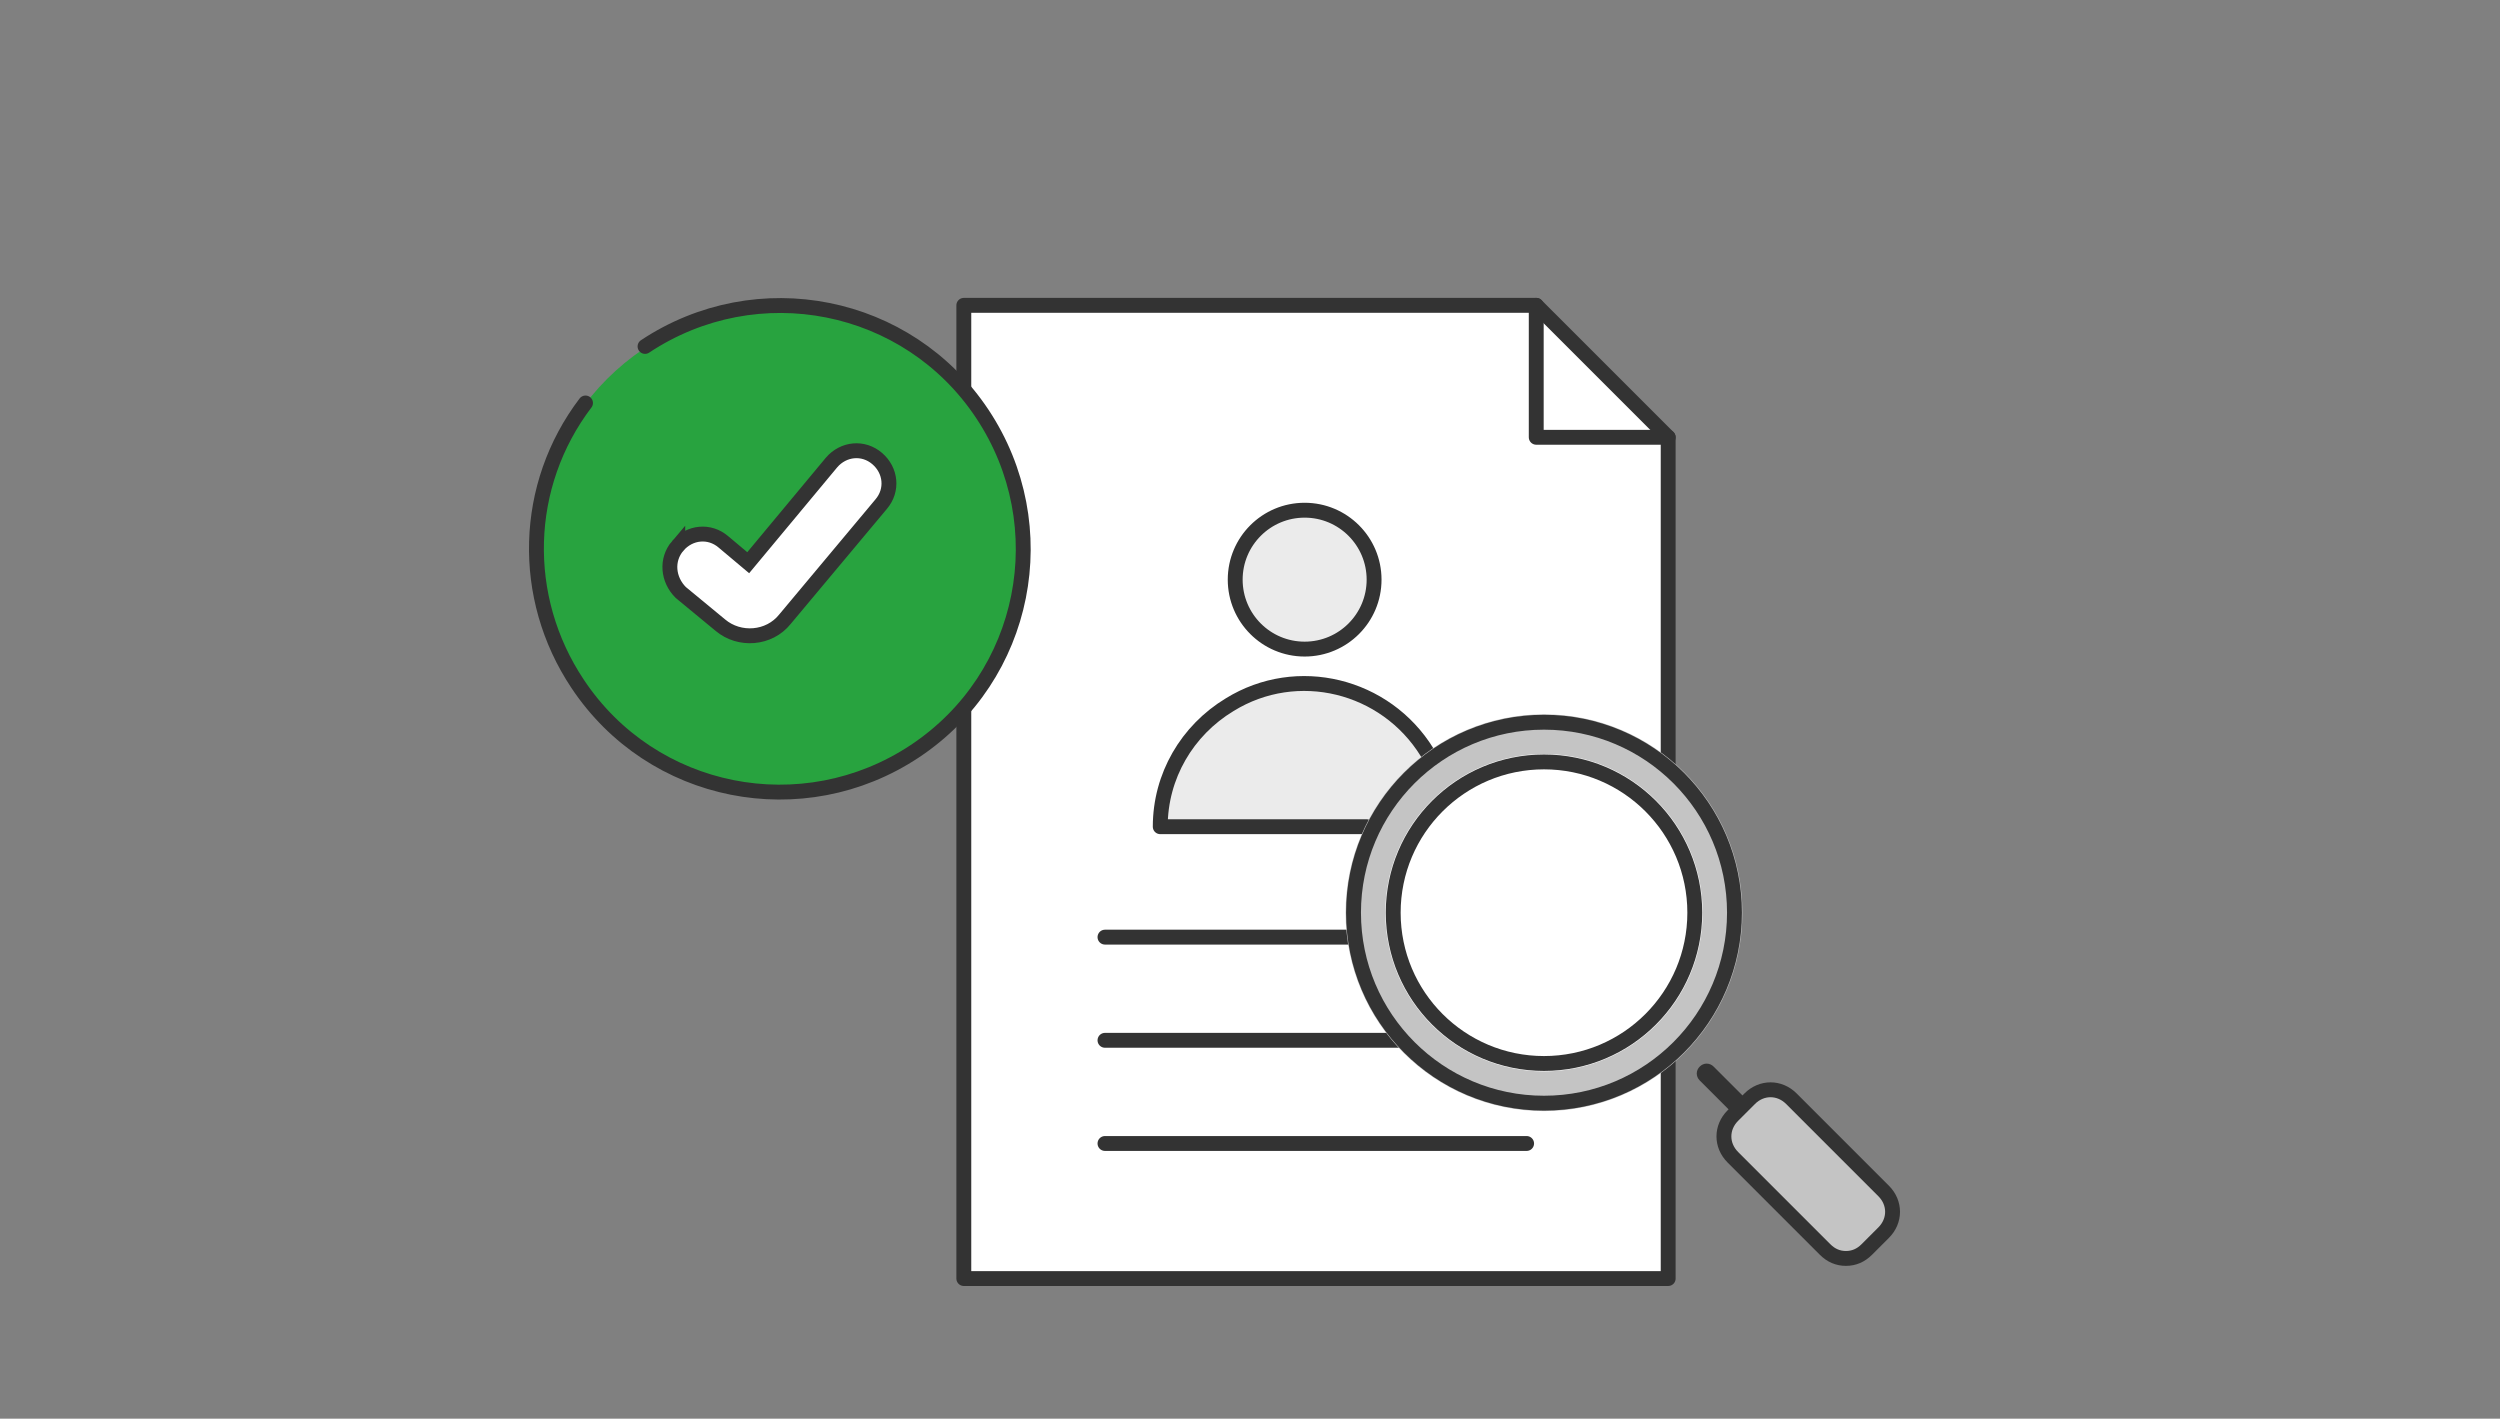
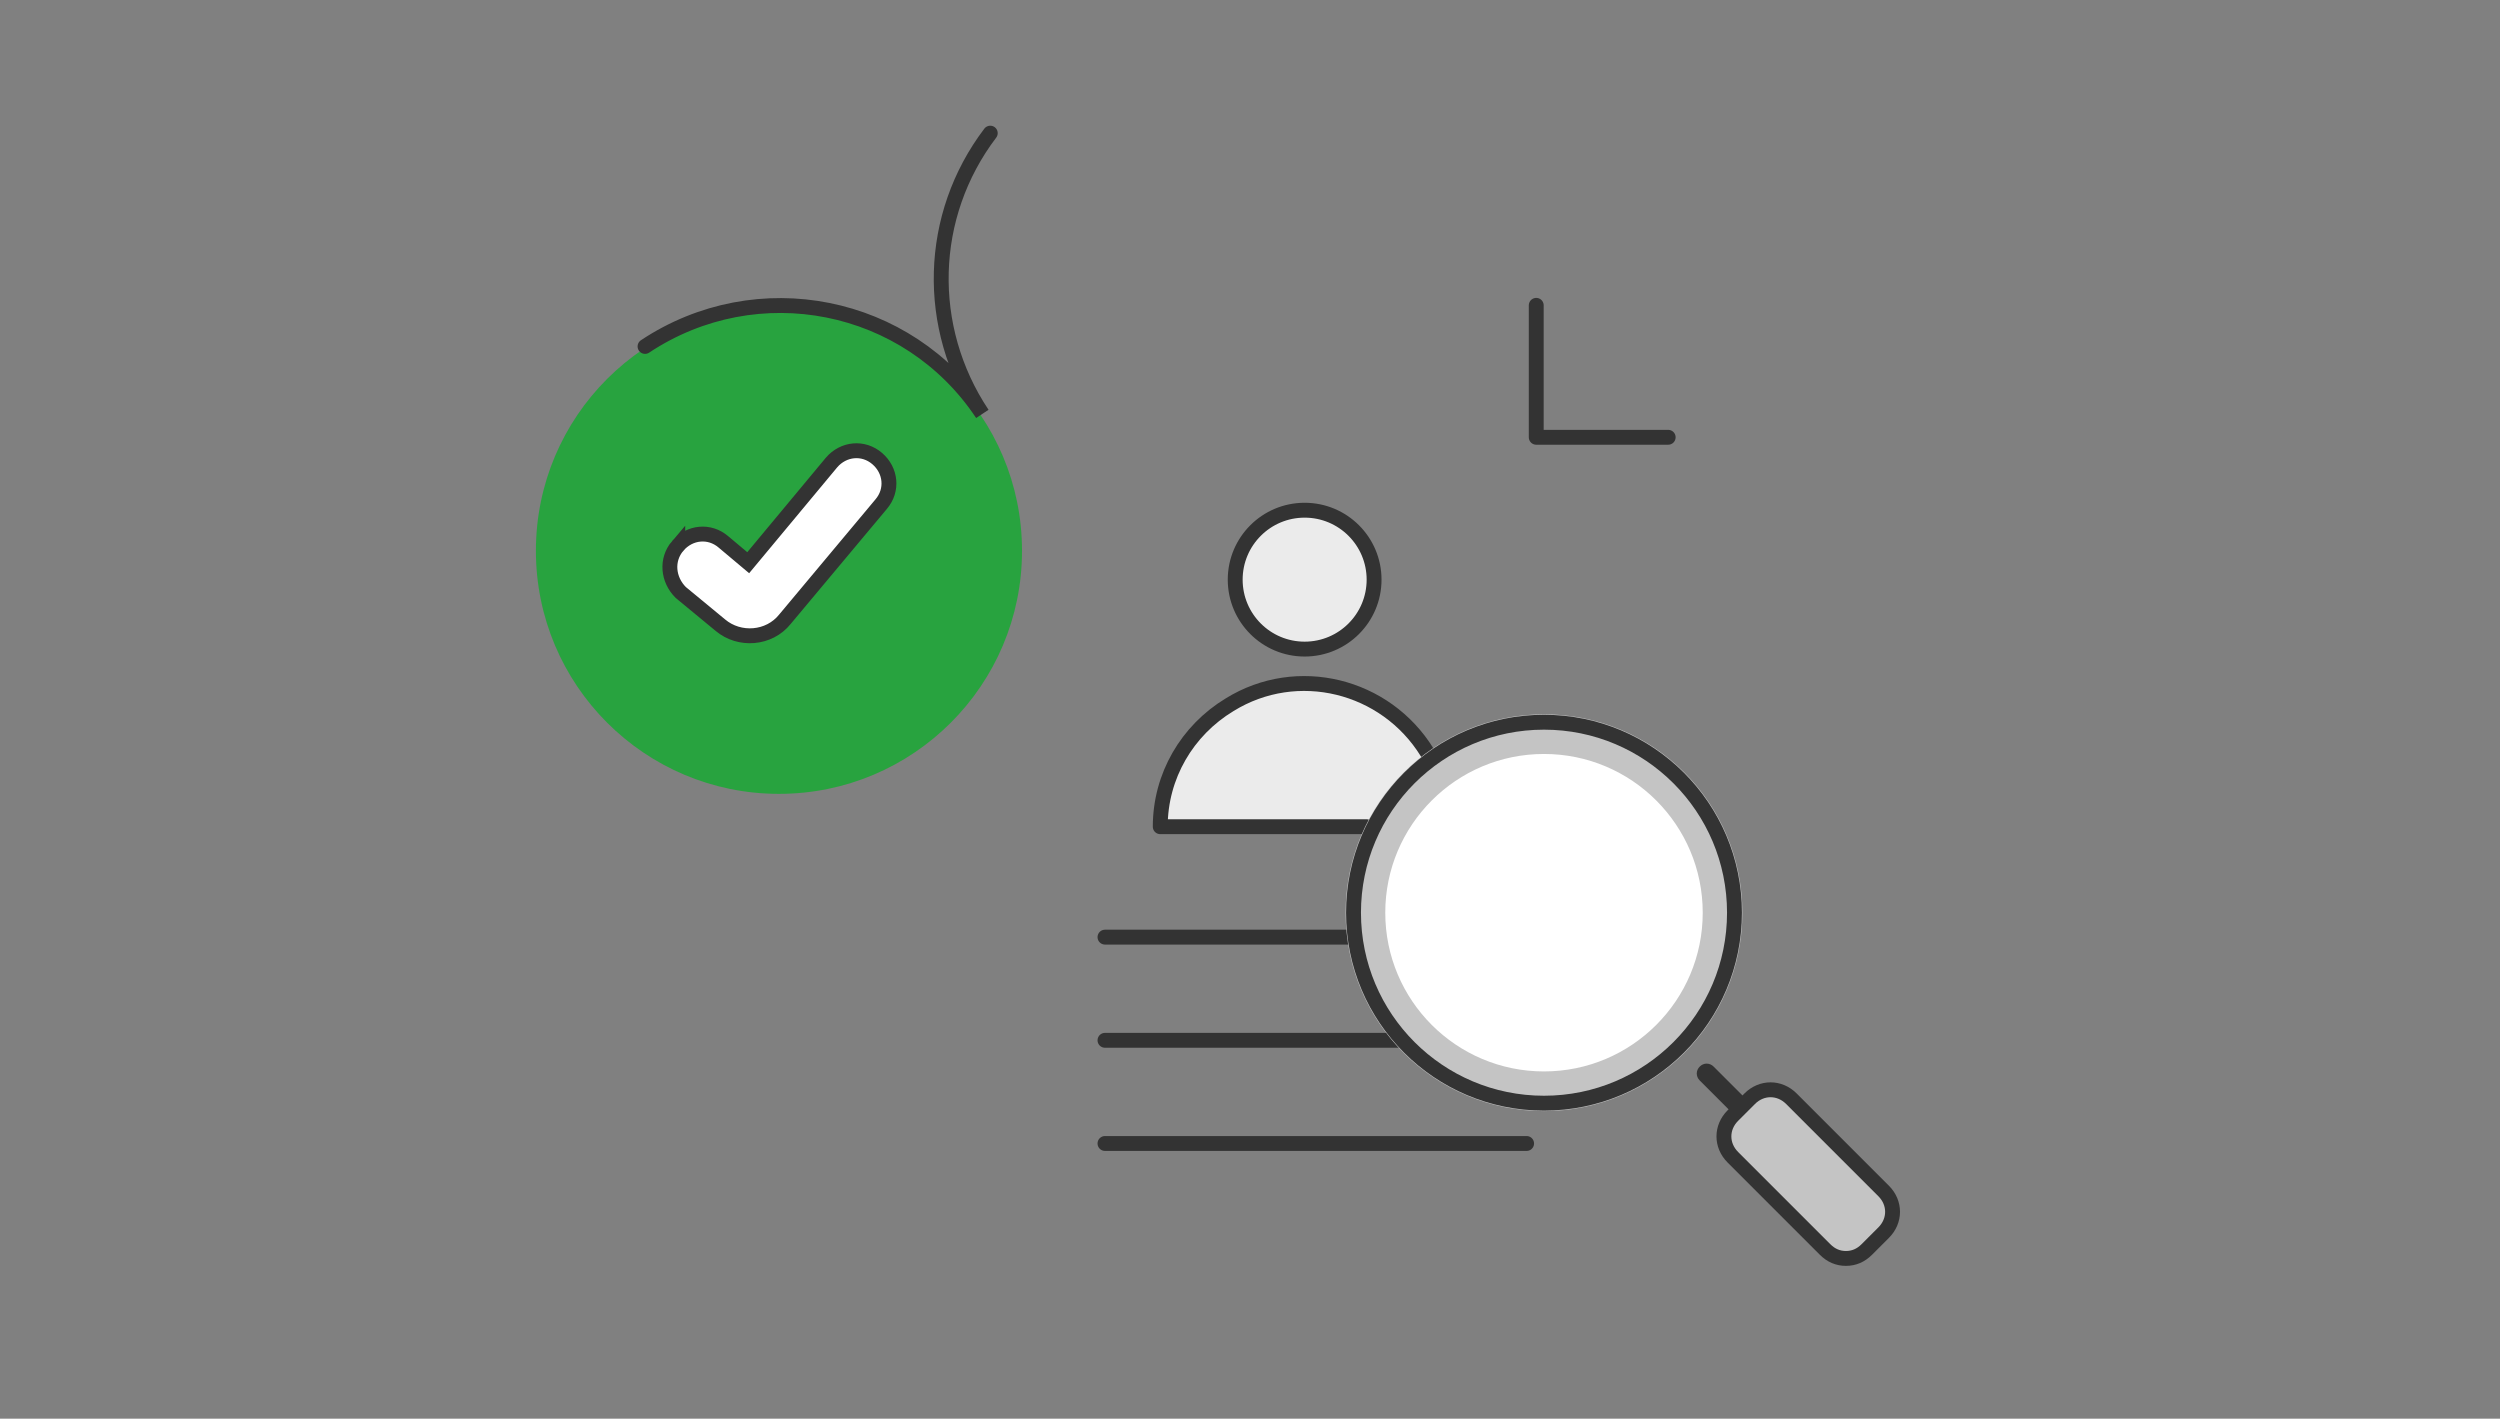
<svg xmlns="http://www.w3.org/2000/svg" version="1.1" id="レイヤー_1" x="0" y="0" viewBox="0 0 252 143" style="enable-background:new 0 0 252 143" xml:space="preserve">
  <rect x="0" y="0" width="252" height="143" fill="#808080" stroke="none" />
  <style>.st1{fill:none;stroke-linecap:round;stroke-linejoin:round}.st1,.st2,.st4{stroke:#333;stroke-width:1.5}.st2{fill:#ebebeb;stroke-linecap:round;stroke-linejoin:round}.st4{fill:none}</style>
  <g id="グループ_18301" transform="translate(3505 15631)">
    <g id="グループ_18009" transform="translate(-4399.364 -18278)">
      <g id="グループ_17459" transform="translate(-4463.083 1646.178)">
-         <path id="パス_6876" d="M5512.3 1031.6h-57.7v98.1h71v-84.8l-13.3-13.3z" style="fill:#fff;stroke:#333;stroke-width:1.5;stroke-linecap:round;stroke-linejoin:round" />
        <path id="パス_6875" class="st1" d="M5512.3 1031.6v13.3h13.3" />
        <g id="グループ_17437" transform="translate(5468.829 1105.685)">
          <path id="線_31" class="st1" d="M0 0h42.5" />
          <path id="線_74" class="st1" d="M0-10.4h42.5" />
          <path id="線_32" class="st1" d="M0 10.4h42.5" />
        </g>
        <g id="グループ_17446" transform="translate(5468.4 1048.054)">
          <g id="グループ_17445">
            <g id="グループ_17443" transform="translate(11.355 1.998)">
              <g id="グループ_17442" transform="translate(0 -.001)">
                <circle id="楕円形_157" class="st2" cx="9.2" cy="9.2" r="7" />
              </g>
            </g>
            <path id="パス_6879" class="st2" d="M32.9 28.6c-4.2-6.8-13.1-9-19.9-4.8-4.3 2.6-7 7.2-7 12.3h20.8" />
          </g>
        </g>
      </g>
      <g id="グループ_18007" transform="translate(-3989.848 156.994)">
        <g id="グループ_18006" transform="translate(5019.847 2561.819)">
          <g id="グループ_18005">
            <g id="グループ_18004">
              <g id="グループ_18000">
                <g id="楕円形_212" transform="translate(0 .187)">
                  <circle cx="20" cy="20" r="20" style="fill:#c4c4c4" />
                  <circle class="st4" cx="20" cy="20" r="19.2" />
                </g>
                <g id="楕円形_213" transform="translate(4 4.187)">
                  <circle cx="16" cy="16" r="16" style="fill:#fff" />
-                   <circle class="st4" cx="16" cy="16" r="15.2" />
                </g>
              </g>
              <g id="グループ_18003" transform="translate(35.398 35.399)">
                <g id="グループ_18001">
                  <path id="パス_7360" d="M4.1 5.1c-.2 0-.5-.1-.7-.3L.3 1.7C-.1 1.3-.1.7.3.3s1-.4 1.4 0l3.2 3.2c.4.4.4 1 0 1.4-.3.1-.5.2-.8.2z" style="fill:#333" />
                </g>
                <g id="グループ_18002" transform="translate(1.738 1.738)">
                  <path id="パス_7362" d="M13.3 17.9c-.8 0-1.5-.3-2.1-.9L1.9 7.7c-1.2-1.2-1.2-3 0-4.2l1.7-1.7c1.2-1.2 3-1.2 4.2 0l9.3 9.3c1.2 1.2 1.2 3 0 4.2L15.4 17c-.6.6-1.3.9-2.1.9z" style="fill:#c4c4c4;stroke:#333;stroke-width:1.5" />
                </g>
              </g>
            </g>
          </g>
        </g>
      </g>
      <g id="グループ_18011" transform="translate(-5503.217 2109.821)">
        <circle id="楕円形_216" cx="6476.1" cy="592.7" r="24.5" style="fill:#28a33f" />
        <path id="パス_7363" d="M6465.9 592.2h0c1.2-1.4 3.2-1.6 4.6-.4 0 0 0 0 0 0l2.5 2.1 8.4-10.1c1.2-1.4 3.2-1.6 4.6-.4 0 0 0 0 0 0h0c1.4 1.2 1.6 3.2.4 4.6 0 0 0 0 0 0l-9.7 11.6c-1.6 2-4.6 2.2-6.5.6 0 0 0 0 0 0l-4-3.3c-1.3-1.3-1.5-3.3-.3-4.7z" style="fill:#fff;stroke:#333;stroke-width:1.5;stroke-linecap:round;stroke-miterlimit:10" />
-         <path id="パス_7365" d="M6462.6 572.1c11.3-7.5 26.5-4.5 34 6.8s4.5 26.5-6.8 34-26.5 4.5-34-6.8c-5.8-8.7-5.5-20 .8-28.3" style="fill:none;stroke:#333;stroke-width:1.5;stroke-linecap:round;stroke-miterlimit:10" />
+         <path id="パス_7365" d="M6462.6 572.1c11.3-7.5 26.5-4.5 34 6.8c-5.8-8.7-5.5-20 .8-28.3" style="fill:none;stroke:#333;stroke-width:1.5;stroke-linecap:round;stroke-miterlimit:10" />
      </g>
    </g>
    <path id="長方形_6192" style="fill:none" d="M-3505-15631h252v143h-252z" />
  </g>
</svg>